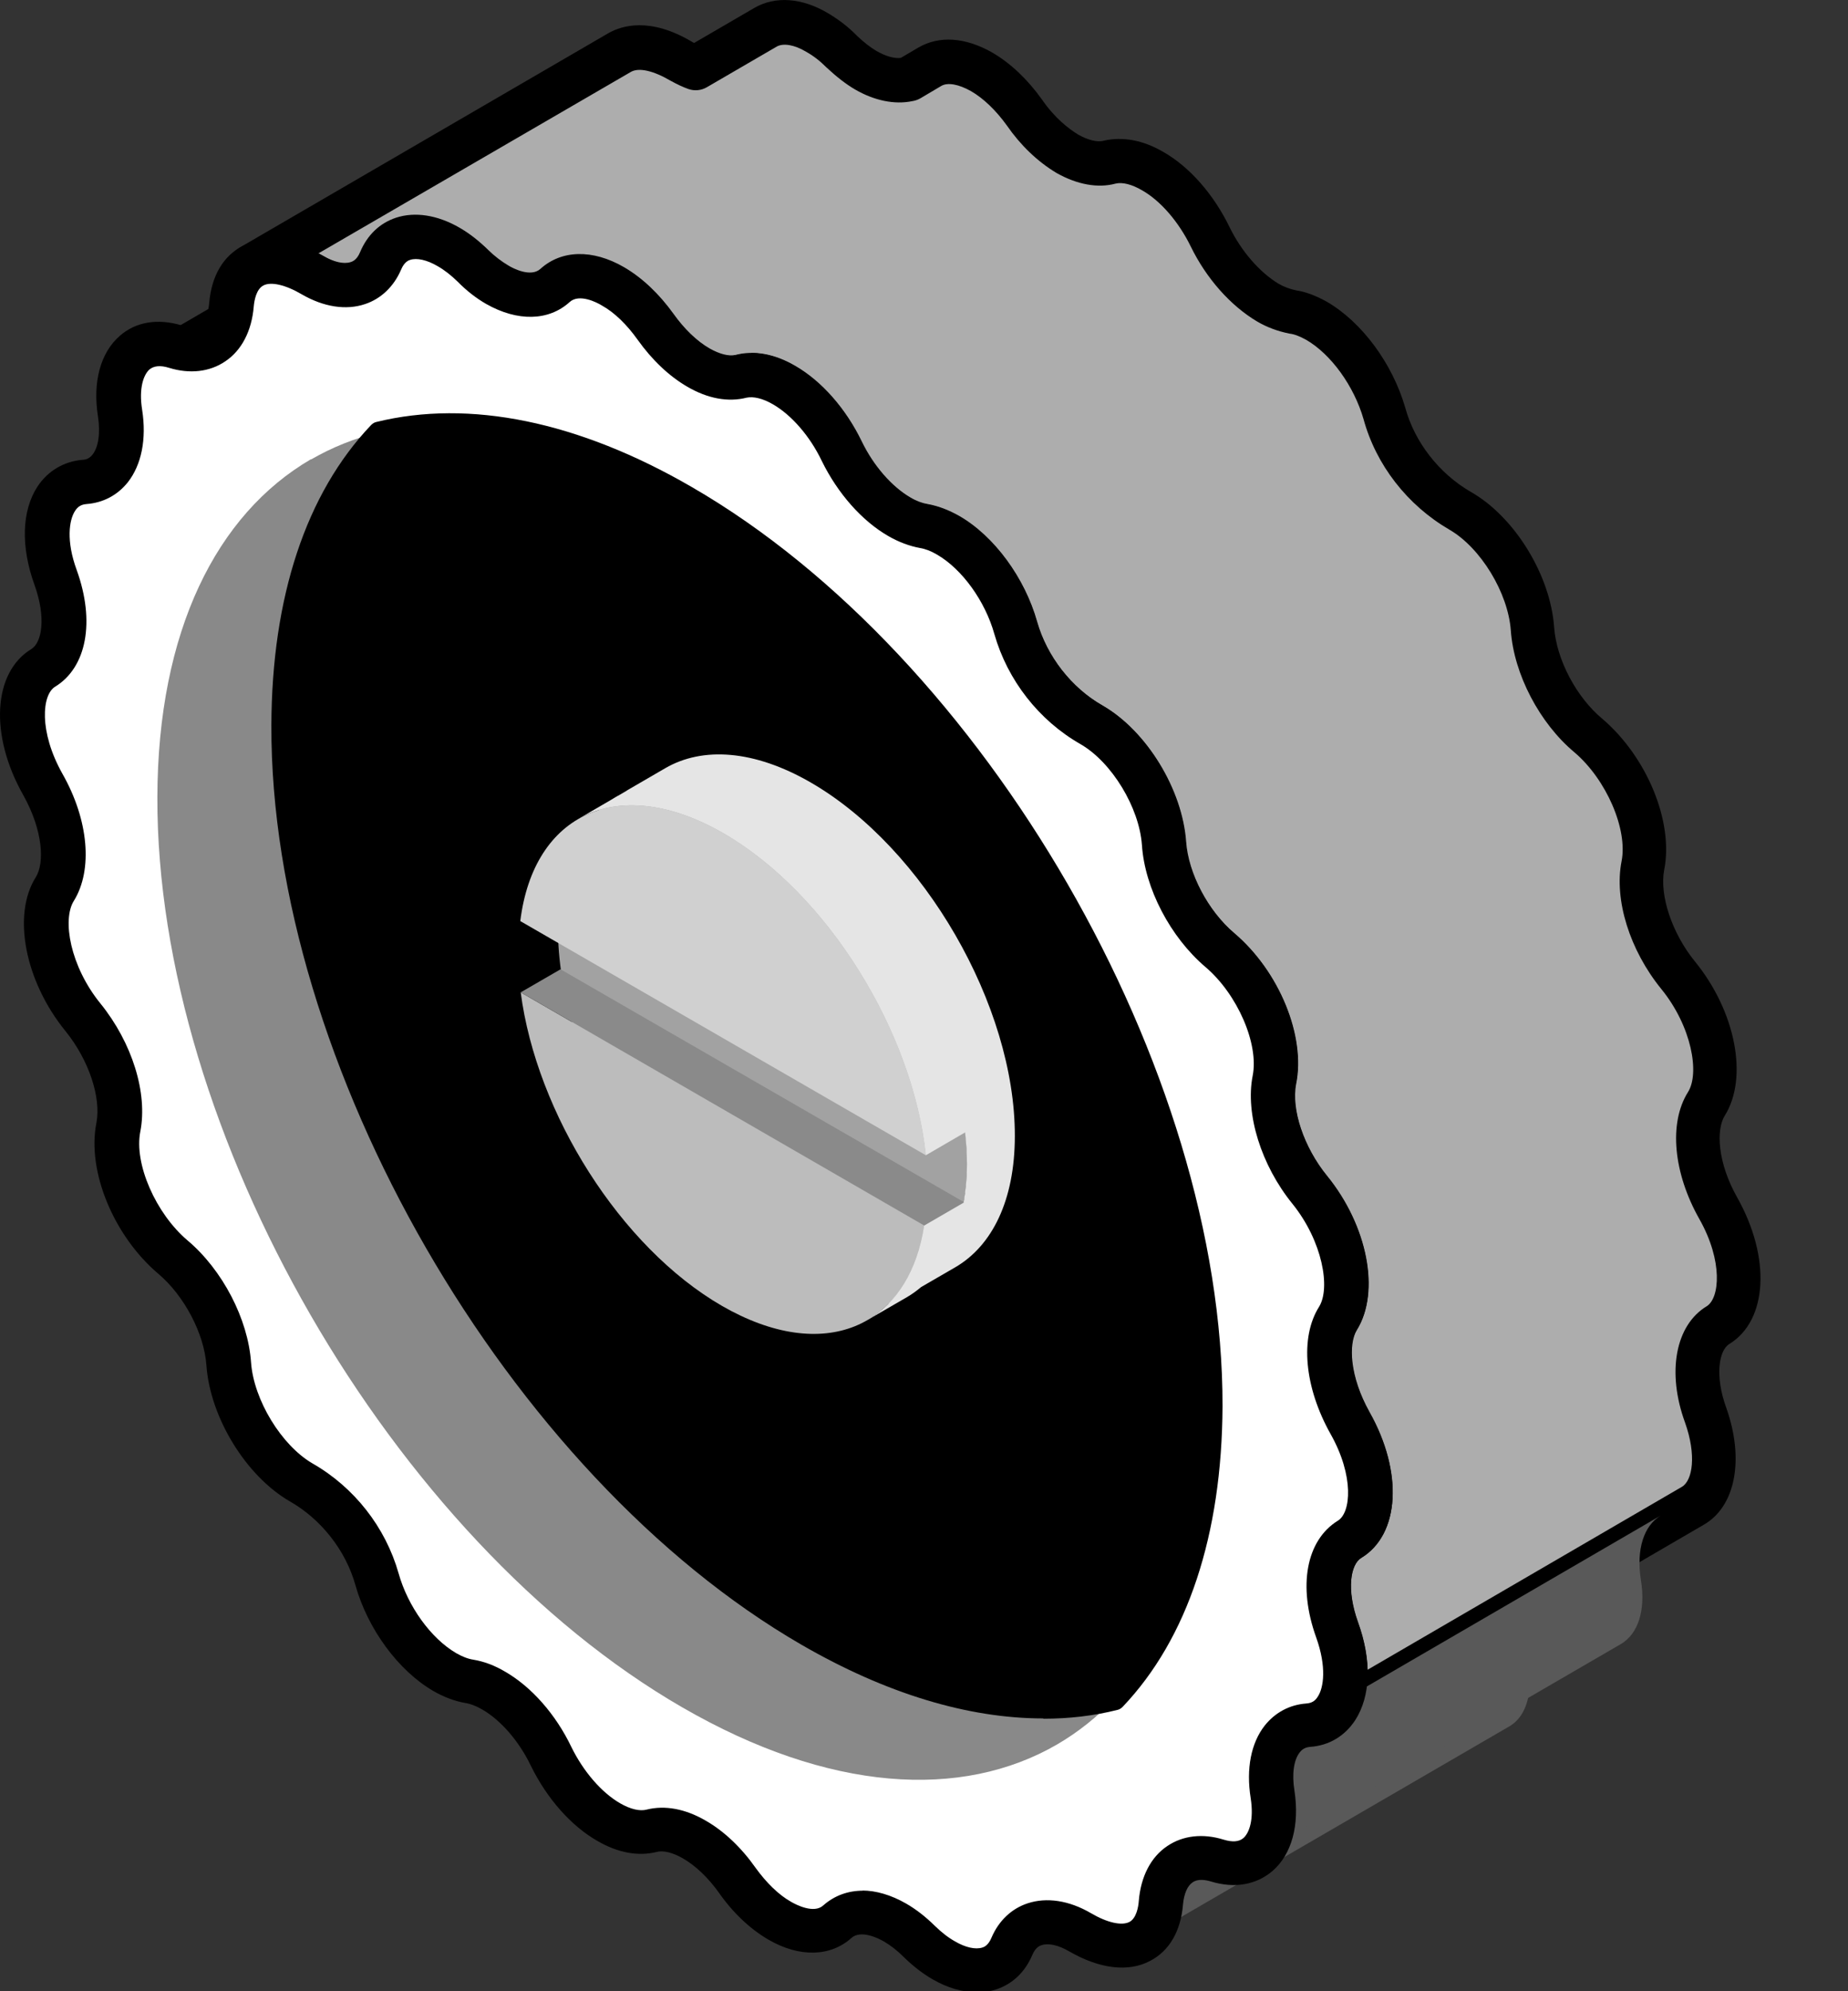
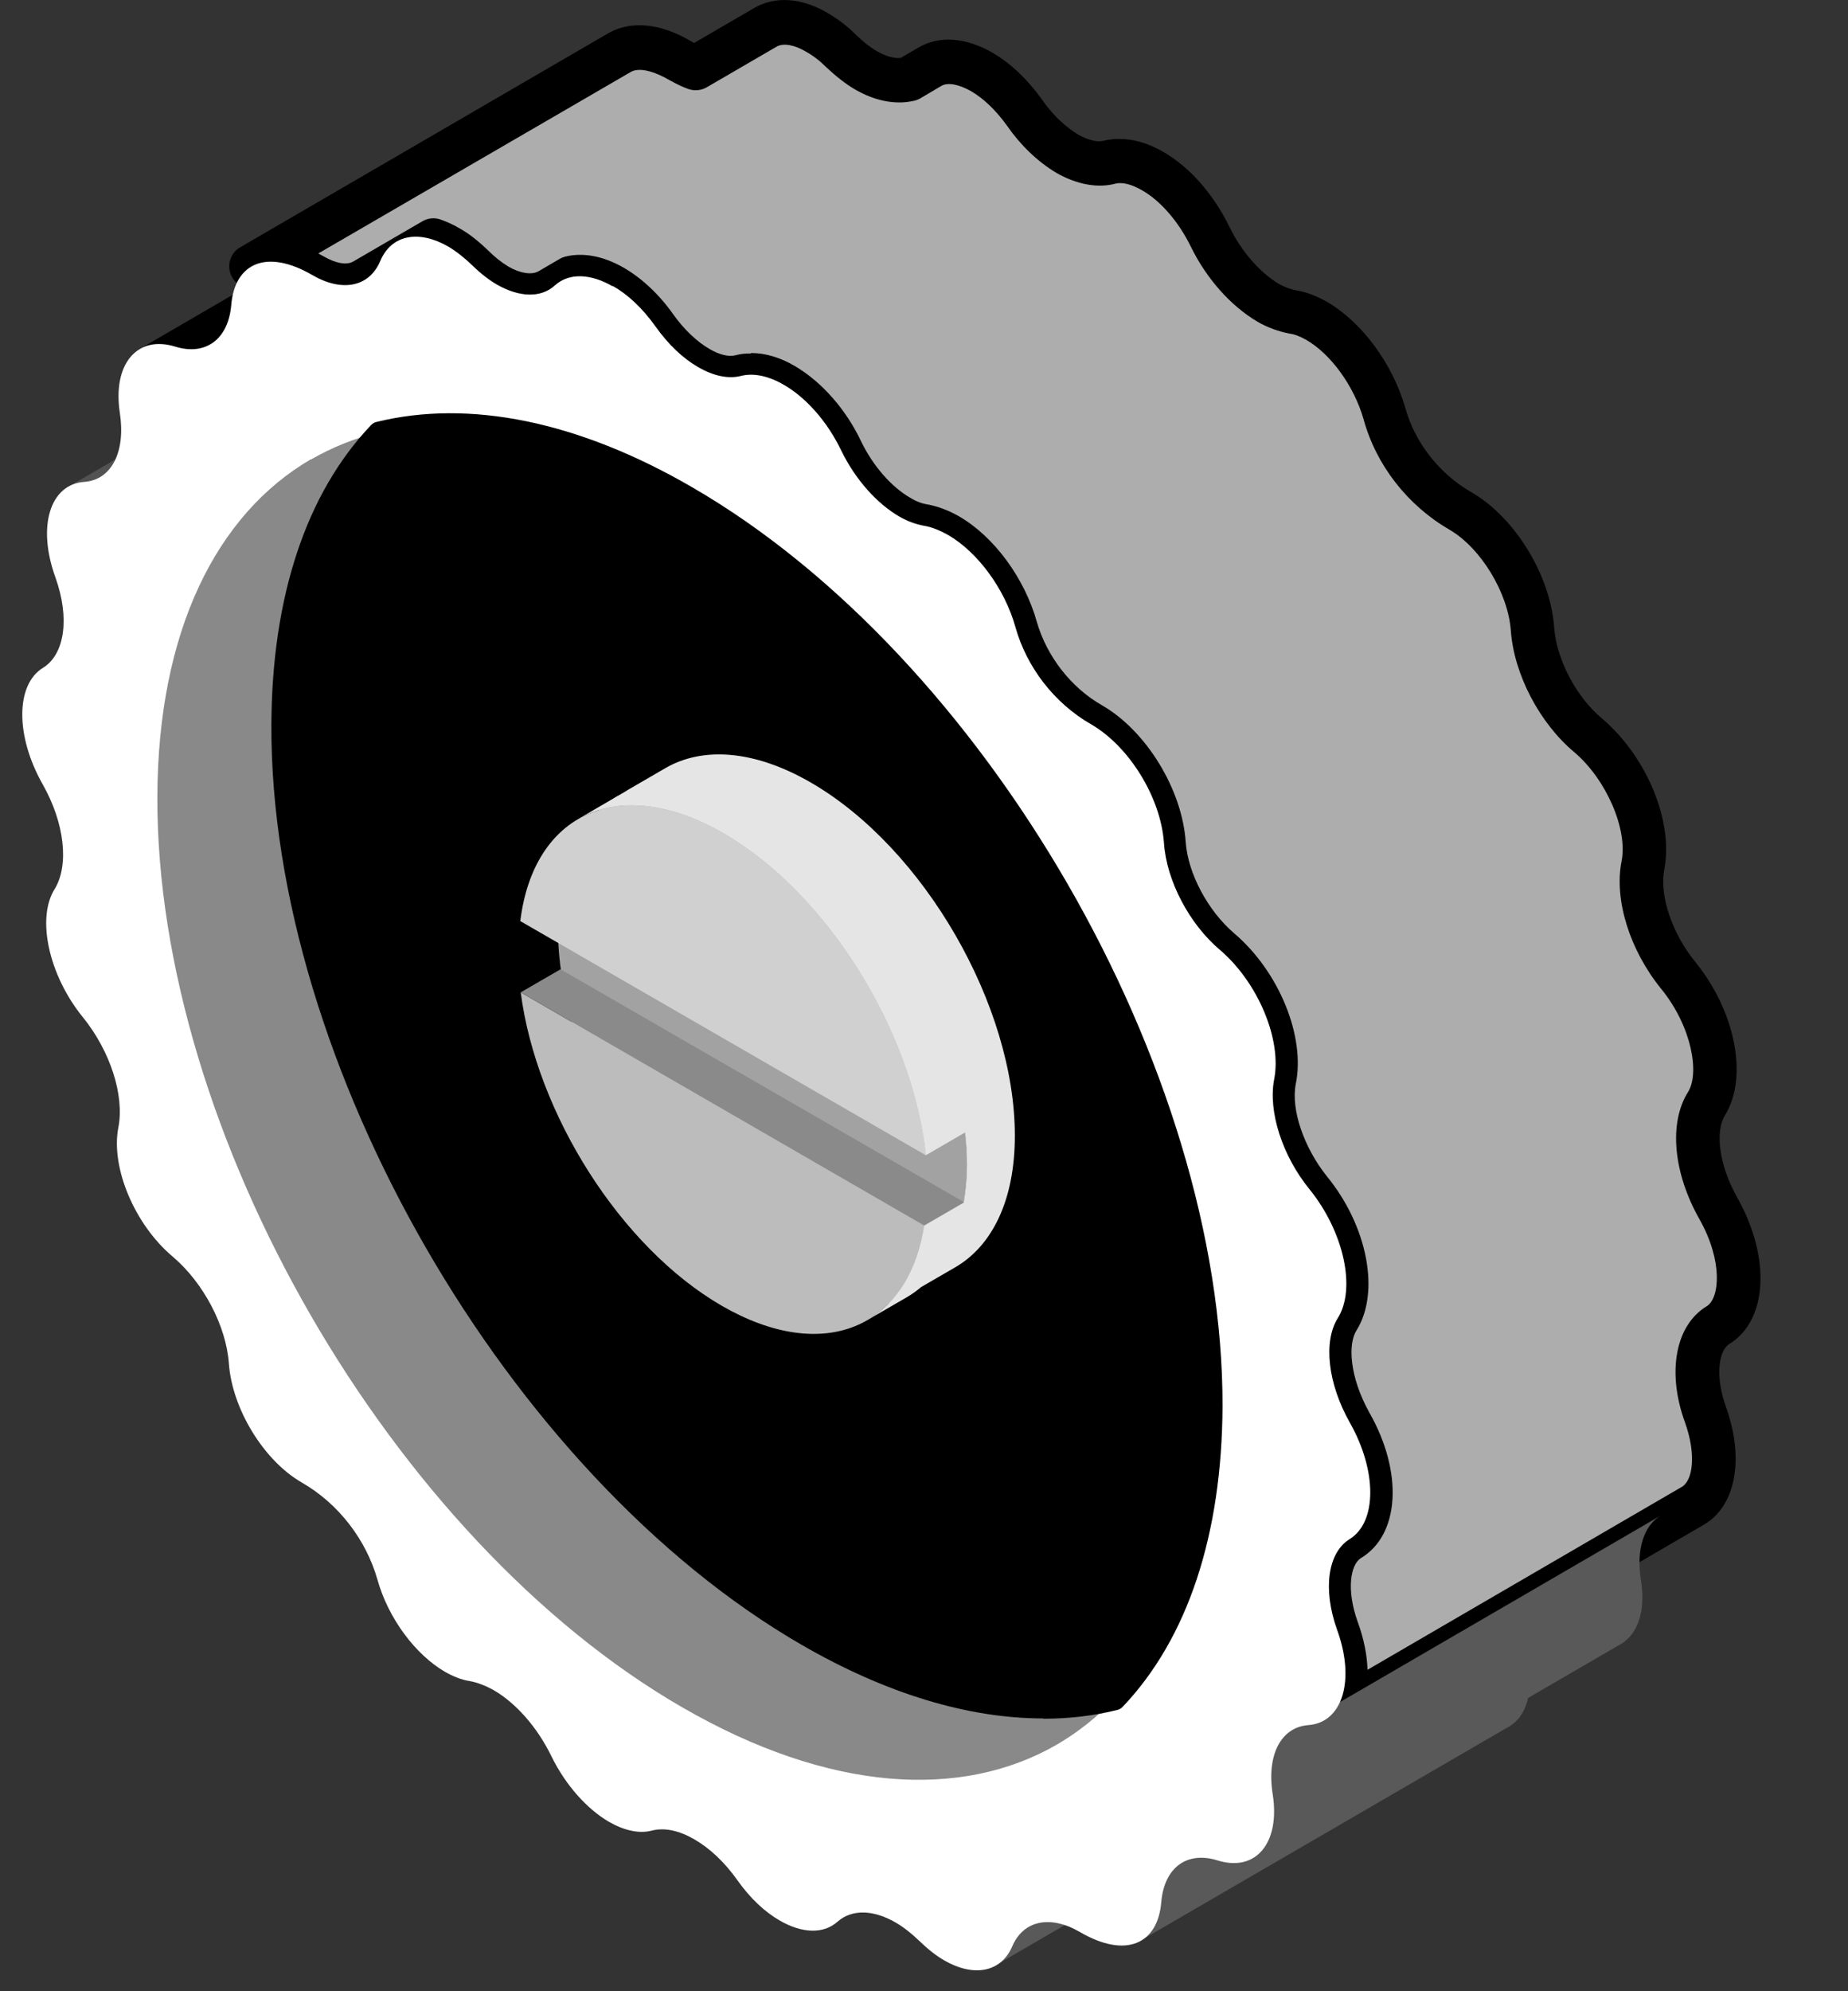
<svg xmlns="http://www.w3.org/2000/svg" fill="none" height="100%" overflow="visible" preserveAspectRatio="none" style="display: block;" viewBox="0 0 13 14" width="100%">
  <rect x="0" y="0" width="13" height="14" fill="#333333" stroke="none" />
  <g id="Group">
    <g id="Group_2">
      <path d="M0.702 3.355L3.296 1.849C3.264 1.867 3.226 1.88 3.185 1.883C3.143 1.886 3.106 1.898 3.072 1.917L0.478 3.424C0.51 3.405 0.548 3.393 0.591 3.39C0.633 3.386 0.67 3.376 0.702 3.355Z" fill="#525252" id="Vector" />
-       <path d="M7.003 13.818L9.597 12.312C9.645 12.284 9.683 12.239 9.71 12.177C9.736 12.115 9.776 12.07 9.824 12.042L7.231 13.549C7.183 13.577 7.142 13.622 7.116 13.684C7.09 13.745 7.051 13.79 7.003 13.818Z" fill="#595959" id="Vector_2" />
+       <path d="M7.003 13.818L9.597 12.312C9.645 12.284 9.683 12.239 9.71 12.177C9.736 12.115 9.776 12.07 9.824 12.042L7.231 13.549C7.183 13.577 7.142 13.622 7.116 13.684C7.09 13.745 7.051 13.79 7.003 13.818" fill="#595959" id="Vector_2" />
      <path d="M1.478 2.422L4.072 0.915C4.005 0.954 3.92 0.962 3.824 0.931C3.727 0.901 3.643 0.909 3.576 0.946L0.983 2.453C1.049 2.414 1.133 2.406 1.23 2.437C1.327 2.467 1.412 2.46 1.478 2.422Z" fill="black" id="Vector_3" />
      <path d="M8.025 13.643L10.619 12.137C10.699 12.09 10.749 11.997 10.76 11.869C10.77 11.734 10.825 11.638 10.908 11.59L8.315 13.097C8.233 13.145 8.178 13.241 8.166 13.375C8.155 13.505 8.106 13.597 8.025 13.643Z" fill="#595959" id="Vector_4" />
      <g id="Group_3">
        <path d="M12.085 9.315C11.93 9.41 11.895 9.665 11.998 9.952C12.102 10.245 12.062 10.498 11.907 10.588L9.313 12.096C9.468 12.007 9.512 11.751 9.405 11.459C9.301 11.174 9.337 10.92 9.491 10.822C9.685 10.706 9.687 10.344 9.495 10.005C9.343 9.729 9.306 9.435 9.409 9.269C9.539 9.061 9.453 8.66 9.211 8.365C9.021 8.128 8.918 7.817 8.962 7.59C9.019 7.31 8.849 6.906 8.579 6.678C8.364 6.494 8.205 6.192 8.186 5.929C8.164 5.607 7.941 5.248 7.678 5.094C7.41 4.943 7.221 4.684 7.144 4.413C7.067 4.134 6.873 3.88 6.667 3.763C6.61 3.729 6.551 3.707 6.495 3.698C6.438 3.688 6.382 3.667 6.323 3.633C6.168 3.543 6.017 3.374 5.918 3.171C5.819 2.961 5.667 2.796 5.513 2.707C5.41 2.646 5.303 2.622 5.212 2.643C5.122 2.668 5.016 2.643 4.911 2.583C4.804 2.522 4.699 2.423 4.609 2.298C4.519 2.169 4.414 2.073 4.309 2.013C4.205 1.953 4.101 1.928 4.011 1.95L3.861 2.036C3.762 2.092 3.629 2.078 3.494 2.001C3.439 1.967 3.381 1.923 3.326 1.867C3.268 1.812 3.209 1.765 3.152 1.734C3.118 1.716 3.082 1.699 3.048 1.686L2.562 1.97C2.466 2.025 2.335 2.013 2.197 1.934C2.017 1.83 1.868 1.815 1.766 1.874L4.36 0.367C4.462 0.31 4.609 0.321 4.787 0.427C4.823 0.448 4.857 0.463 4.891 0.475L5.382 0.19C5.476 0.135 5.609 0.147 5.744 0.226C5.801 0.26 5.86 0.304 5.918 0.361C5.973 0.413 6.031 0.46 6.086 0.491C6.193 0.554 6.299 0.576 6.387 0.554H6.39L6.537 0.468C6.636 0.41 6.766 0.426 6.902 0.503C7.006 0.564 7.11 0.66 7.203 0.788C7.293 0.917 7.398 1.013 7.503 1.076C7.61 1.137 7.715 1.161 7.805 1.137C7.897 1.115 8 1.14 8.106 1.2C8.26 1.287 8.411 1.454 8.511 1.665C8.61 1.867 8.762 2.035 8.917 2.126C8.973 2.157 9.03 2.179 9.089 2.191C9.145 2.199 9.202 2.222 9.261 2.255C9.467 2.374 9.657 2.629 9.738 2.905C9.812 3.177 10.004 3.434 10.27 3.589C10.537 3.741 10.758 4.102 10.78 4.421C10.798 4.684 10.956 4.989 11.173 5.17C11.441 5.399 11.611 5.804 11.556 6.084C11.512 6.308 11.613 6.621 11.805 6.855C12.046 7.152 12.133 7.552 12.003 7.759C11.899 7.926 11.933 8.221 12.088 8.495C12.279 8.834 12.279 9.196 12.085 9.314V9.315Z" fill="#ADADAD" id="Vector_5" />
        <path d="M9.312 12.251C9.258 12.251 9.207 12.223 9.177 12.174C9.134 12.1 9.16 12.005 9.233 11.962C9.309 11.917 9.338 11.736 9.256 11.51C9.126 11.15 9.185 10.828 9.406 10.689C9.501 10.633 9.525 10.375 9.357 10.08C9.172 9.747 9.141 9.397 9.276 9.185C9.36 9.052 9.303 8.722 9.089 8.462C8.866 8.185 8.756 7.832 8.807 7.561C8.853 7.337 8.702 6.988 8.477 6.798C8.231 6.587 8.051 6.243 8.028 5.941C8.01 5.675 7.818 5.358 7.598 5.231C7.307 5.065 7.085 4.783 6.992 4.458C6.927 4.226 6.765 4.001 6.588 3.899C6.546 3.874 6.506 3.859 6.467 3.853C6.393 3.84 6.32 3.812 6.244 3.769C6.059 3.662 5.888 3.469 5.777 3.241C5.696 3.069 5.568 2.922 5.433 2.843C5.363 2.803 5.294 2.786 5.246 2.796C5.123 2.829 4.976 2.803 4.832 2.719C4.705 2.646 4.583 2.533 4.482 2.389C4.409 2.286 4.321 2.2 4.231 2.148C4.169 2.112 4.111 2.095 4.066 2.098L3.939 2.171C3.79 2.255 3.601 2.241 3.417 2.135C3.341 2.089 3.274 2.038 3.216 1.977C3.166 1.931 3.12 1.894 3.078 1.871C3.072 1.866 3.064 1.863 3.058 1.86L2.64 2.103C2.492 2.186 2.304 2.174 2.119 2.067C1.98 1.987 1.885 1.984 1.844 2.007C1.769 2.049 1.675 2.024 1.633 1.95C1.591 1.875 1.616 1.781 1.689 1.739L4.282 0.232C4.375 0.18 4.572 0.118 4.868 0.294C4.872 0.297 4.877 0.299 4.883 0.302L5.306 0.056C5.452 -0.029 5.64 -0.017 5.825 0.093C5.897 0.136 5.966 0.187 6.029 0.252C6.076 0.297 6.124 0.334 6.165 0.358C6.229 0.395 6.291 0.413 6.337 0.407L6.461 0.334C6.608 0.249 6.792 0.262 6.981 0.37C7.108 0.444 7.228 0.557 7.33 0.7C7.421 0.832 7.519 0.906 7.584 0.946C7.653 0.985 7.72 1.002 7.765 0.989C7.898 0.959 8.041 0.985 8.183 1.068C8.367 1.172 8.538 1.366 8.651 1.6C8.733 1.767 8.861 1.915 8.996 1.996C9.035 2.018 9.076 2.033 9.12 2.042C9.177 2.05 9.25 2.075 9.333 2.121C9.58 2.264 9.795 2.555 9.885 2.865C9.951 3.108 10.123 3.329 10.346 3.458C10.656 3.634 10.908 4.046 10.933 4.413C10.95 4.638 11.089 4.902 11.272 5.054C11.588 5.324 11.774 5.78 11.707 6.116C11.673 6.294 11.761 6.561 11.924 6.761C12.21 7.112 12.3 7.578 12.133 7.844C12.071 7.944 12.082 8.174 12.221 8.42C12.458 8.842 12.435 9.283 12.166 9.449C12.091 9.493 12.062 9.675 12.144 9.899C12.272 10.261 12.209 10.593 11.984 10.721L9.391 12.23C9.366 12.243 9.34 12.25 9.313 12.25L9.312 12.251ZM5.283 2.482C5.383 2.482 5.489 2.513 5.592 2.574C5.781 2.685 5.952 2.879 6.059 3.106C6.141 3.275 6.271 3.424 6.402 3.499C6.446 3.526 6.484 3.54 6.522 3.546C6.597 3.56 6.673 3.588 6.746 3.63C6.992 3.772 7.207 4.063 7.294 4.373C7.364 4.616 7.536 4.837 7.756 4.961C8.065 5.141 8.316 5.551 8.341 5.92C8.356 6.14 8.497 6.404 8.682 6.562C8.997 6.83 9.185 7.287 9.115 7.623C9.081 7.8 9.171 8.066 9.333 8.269C9.62 8.619 9.71 9.085 9.543 9.353C9.481 9.449 9.493 9.679 9.632 9.93C9.872 10.35 9.848 10.791 9.573 10.955C9.502 11 9.468 11.174 9.552 11.406C9.594 11.522 9.617 11.636 9.62 11.74L11.831 10.454C11.907 10.41 11.935 10.231 11.854 10.003C11.724 9.648 11.786 9.317 12.006 9.184C12.097 9.128 12.122 8.868 11.955 8.572C11.771 8.247 11.738 7.896 11.874 7.679C11.958 7.547 11.901 7.217 11.687 6.954C11.464 6.68 11.354 6.327 11.407 6.056C11.452 5.831 11.3 5.48 11.075 5.289C10.831 5.085 10.65 4.741 10.628 4.433C10.609 4.168 10.416 3.851 10.196 3.724C9.9 3.552 9.68 3.269 9.592 2.947C9.525 2.714 9.363 2.49 9.188 2.389C9.143 2.364 9.103 2.349 9.073 2.346C8.987 2.329 8.914 2.301 8.846 2.262C8.655 2.149 8.486 1.957 8.377 1.734C8.291 1.558 8.163 1.411 8.034 1.338C7.962 1.296 7.895 1.279 7.847 1.291C7.725 1.324 7.579 1.299 7.432 1.216C7.297 1.135 7.178 1.02 7.082 0.881C7.006 0.776 6.919 0.692 6.831 0.641C6.744 0.592 6.667 0.578 6.622 0.604L6.475 0.691C6.458 0.701 6.438 0.708 6.418 0.711C6.294 0.737 6.151 0.708 6.015 0.629C5.953 0.593 5.887 0.542 5.817 0.477C5.769 0.429 5.723 0.393 5.671 0.364C5.588 0.314 5.51 0.302 5.465 0.327L4.973 0.613C4.934 0.636 4.886 0.641 4.843 0.626C4.803 0.612 4.762 0.592 4.718 0.568C4.595 0.496 4.495 0.474 4.439 0.505L2.239 1.782C2.251 1.788 2.263 1.796 2.276 1.802C2.361 1.852 2.44 1.866 2.486 1.838L2.971 1.556C3.01 1.533 3.058 1.528 3.101 1.544C3.143 1.559 3.188 1.579 3.23 1.604C3.293 1.638 3.361 1.691 3.434 1.761C3.479 1.806 3.525 1.843 3.576 1.874C3.658 1.922 3.739 1.934 3.787 1.908L3.936 1.821C3.948 1.813 3.962 1.809 3.977 1.804C4.104 1.773 4.247 1.801 4.389 1.883C4.519 1.959 4.64 2.073 4.738 2.213C4.812 2.316 4.902 2.402 4.99 2.453C5.061 2.495 5.128 2.51 5.173 2.498C5.208 2.488 5.246 2.485 5.284 2.485L5.283 2.482Z" fill="black" id="Vector_6" />
      </g>
      <path d="M8.81 13.064L11.404 11.558C11.52 11.489 11.579 11.327 11.543 11.108C11.509 10.892 11.565 10.726 11.682 10.656L9.089 12.163C8.97 12.231 8.915 12.398 8.949 12.615C8.984 12.834 8.926 12.998 8.81 13.064Z" fill="#595959" id="Vector_7" />
      <g id="Group_4">
        <path d="M4.31 2.013C4.157 1.925 4.005 1.915 3.903 2.007C3.804 2.097 3.652 2.09 3.496 2.001C3.439 1.968 3.381 1.923 3.326 1.869C3.268 1.813 3.211 1.768 3.154 1.734C2.948 1.615 2.754 1.648 2.675 1.835C2.598 2.018 2.407 2.056 2.197 1.934C1.876 1.747 1.652 1.85 1.627 2.142C1.607 2.385 1.447 2.504 1.232 2.437C0.963 2.355 0.791 2.561 0.843 2.903C0.885 3.177 0.785 3.374 0.593 3.388C0.351 3.405 0.26 3.702 0.39 4.06C0.492 4.345 0.456 4.6 0.303 4.695C0.109 4.813 0.108 5.175 0.3 5.514C0.455 5.787 0.487 6.082 0.385 6.25C0.255 6.455 0.343 6.857 0.583 7.152C0.775 7.389 0.876 7.7 0.833 7.925C0.777 8.207 0.947 8.611 1.217 8.837C1.432 9.02 1.591 9.323 1.61 9.586C1.633 9.907 1.856 10.268 2.119 10.421C2.387 10.574 2.576 10.831 2.654 11.102C2.731 11.381 2.925 11.635 3.13 11.754C3.188 11.787 3.245 11.81 3.302 11.819C3.358 11.829 3.417 11.852 3.474 11.884C3.629 11.974 3.779 12.143 3.878 12.346C3.979 12.553 4.131 12.72 4.284 12.809C4.388 12.869 4.495 12.894 4.584 12.871C4.674 12.847 4.78 12.871 4.886 12.933C4.993 12.995 5.097 13.092 5.187 13.219C5.278 13.348 5.382 13.444 5.487 13.504C5.64 13.592 5.792 13.601 5.893 13.51C5.994 13.422 6.144 13.427 6.299 13.516C6.356 13.549 6.413 13.594 6.47 13.649C6.528 13.705 6.585 13.75 6.642 13.783C6.848 13.902 7.042 13.869 7.121 13.684C7.2 13.501 7.389 13.462 7.599 13.585C7.921 13.772 8.144 13.668 8.169 13.375C8.189 13.132 8.349 13.013 8.564 13.08C8.835 13.165 9.007 12.957 8.953 12.615C8.909 12.339 9.011 12.144 9.203 12.129C9.445 12.112 9.535 11.813 9.406 11.459C9.304 11.174 9.34 10.918 9.493 10.822C9.687 10.704 9.688 10.342 9.496 10.003C9.341 9.729 9.307 9.433 9.411 9.267C9.541 9.06 9.453 8.66 9.213 8.363C9.021 8.128 8.92 7.815 8.963 7.59C9.019 7.31 8.849 6.906 8.581 6.678C8.366 6.496 8.206 6.192 8.188 5.927C8.166 5.607 7.943 5.248 7.678 5.094C7.41 4.941 7.221 4.684 7.144 4.412C7.067 4.134 6.873 3.879 6.669 3.761C6.611 3.729 6.554 3.705 6.497 3.696C6.439 3.685 6.382 3.664 6.325 3.631C6.17 3.541 6.018 3.373 5.919 3.17C5.819 2.961 5.667 2.793 5.513 2.705C5.41 2.645 5.303 2.62 5.213 2.643C5.123 2.666 5.018 2.643 4.911 2.581C4.806 2.521 4.701 2.422 4.611 2.295C4.519 2.166 4.416 2.07 4.31 2.01V2.013Z" fill="white" id="Vector_8" />
-         <path d="M6.868 14.007C6.769 14.007 6.664 13.976 6.56 13.916C6.491 13.876 6.422 13.823 6.357 13.759C6.311 13.713 6.264 13.677 6.216 13.649C6.181 13.629 6.057 13.566 5.99 13.625C5.843 13.758 5.623 13.764 5.405 13.637C5.278 13.563 5.157 13.45 5.057 13.307C4.982 13.202 4.893 13.117 4.804 13.066C4.733 13.025 4.665 13.008 4.618 13.021C4.49 13.053 4.346 13.027 4.202 12.943C4.016 12.837 3.846 12.643 3.734 12.414C3.651 12.242 3.524 12.095 3.392 12.019C3.349 11.994 3.309 11.979 3.271 11.973C3.197 11.96 3.123 11.932 3.048 11.889C2.802 11.746 2.587 11.454 2.5 11.144C2.432 10.901 2.259 10.681 2.039 10.556C1.731 10.378 1.478 9.967 1.452 9.599C1.436 9.376 1.297 9.111 1.114 8.956C0.8 8.69 0.611 8.235 0.678 7.896C0.713 7.716 0.624 7.451 0.461 7.25C0.174 6.897 0.085 6.431 0.252 6.167C0.314 6.068 0.303 5.839 0.164 5.591C-0.075 5.169 -0.05 4.727 0.221 4.563C0.294 4.518 0.326 4.345 0.243 4.113C0.145 3.843 0.153 3.592 0.263 3.422C0.336 3.311 0.449 3.244 0.58 3.233C0.611 3.232 0.633 3.219 0.651 3.196C0.693 3.143 0.707 3.043 0.689 2.927C0.651 2.685 0.707 2.479 0.843 2.361C0.956 2.262 1.11 2.238 1.275 2.287C1.314 2.299 1.367 2.307 1.405 2.282C1.441 2.258 1.466 2.202 1.472 2.128C1.488 1.94 1.571 1.799 1.706 1.73C1.814 1.674 2.002 1.64 2.274 1.799C2.348 1.843 2.418 1.858 2.466 1.843C2.477 1.84 2.51 1.829 2.533 1.773C2.584 1.652 2.671 1.569 2.785 1.531C2.918 1.487 3.076 1.511 3.231 1.6C3.301 1.64 3.37 1.694 3.435 1.758C3.48 1.802 3.528 1.838 3.575 1.866C3.61 1.888 3.734 1.951 3.801 1.891C3.95 1.756 4.169 1.751 4.389 1.878C4.518 1.953 4.637 2.066 4.739 2.208C4.814 2.313 4.903 2.399 4.992 2.45C5.063 2.49 5.129 2.507 5.177 2.495C5.306 2.462 5.45 2.488 5.594 2.572C5.78 2.679 5.95 2.872 6.062 3.103C6.145 3.275 6.274 3.422 6.405 3.498C6.447 3.523 6.489 3.538 6.526 3.544C6.599 3.557 6.673 3.585 6.749 3.628C6.994 3.769 7.209 4.062 7.296 4.371C7.365 4.614 7.537 4.836 7.757 4.961C8.067 5.139 8.318 5.551 8.344 5.918C8.36 6.141 8.499 6.406 8.683 6.561C8.999 6.829 9.186 7.284 9.118 7.621C9.083 7.801 9.172 8.066 9.335 8.266C9.621 8.617 9.711 9.083 9.546 9.349C9.484 9.449 9.495 9.678 9.634 9.927C9.872 10.348 9.848 10.79 9.575 10.954C9.502 10.999 9.47 11.172 9.553 11.404C9.651 11.674 9.643 11.925 9.533 12.095C9.46 12.206 9.349 12.273 9.216 12.282C9.185 12.285 9.162 12.296 9.143 12.321C9.101 12.374 9.087 12.474 9.106 12.59C9.143 12.832 9.087 13.038 8.951 13.155C8.836 13.253 8.683 13.279 8.517 13.228C8.48 13.217 8.426 13.208 8.389 13.235C8.353 13.259 8.329 13.315 8.322 13.389C8.307 13.577 8.225 13.718 8.09 13.787C7.937 13.868 7.734 13.843 7.52 13.719C7.446 13.676 7.376 13.66 7.328 13.676C7.317 13.679 7.285 13.69 7.262 13.745C7.211 13.865 7.124 13.948 7.009 13.987C6.966 14.001 6.919 14.009 6.871 14.009L6.868 14.007ZM6.065 13.292C6.162 13.292 6.268 13.323 6.373 13.383C6.443 13.423 6.511 13.476 6.576 13.54C6.622 13.585 6.669 13.622 6.717 13.649C6.792 13.693 6.862 13.708 6.91 13.693C6.921 13.69 6.952 13.679 6.975 13.623C7.026 13.504 7.116 13.419 7.229 13.382C7.362 13.338 7.52 13.361 7.674 13.451C7.788 13.518 7.89 13.541 7.945 13.513C7.994 13.487 8.008 13.408 8.011 13.365C8.025 13.194 8.096 13.056 8.212 12.979C8.321 12.905 8.462 12.889 8.607 12.934C8.669 12.953 8.716 12.95 8.747 12.923C8.787 12.888 8.822 12.796 8.798 12.642C8.765 12.435 8.801 12.254 8.897 12.132C8.97 12.041 9.07 11.986 9.189 11.977C9.227 11.974 9.251 11.96 9.27 11.929C9.312 11.866 9.333 11.719 9.259 11.513C9.129 11.152 9.188 10.83 9.411 10.692C9.504 10.636 9.527 10.378 9.36 10.082C9.176 9.754 9.143 9.404 9.279 9.188C9.361 9.057 9.304 8.727 9.092 8.464C8.872 8.193 8.759 7.832 8.812 7.564C8.857 7.34 8.705 6.99 8.48 6.799C8.234 6.59 8.053 6.246 8.033 5.941C8.014 5.677 7.821 5.359 7.601 5.232C7.308 5.065 7.088 4.783 6.995 4.458C6.93 4.226 6.768 4.001 6.591 3.899C6.549 3.874 6.509 3.859 6.472 3.853C6.396 3.839 6.322 3.811 6.249 3.769C6.063 3.662 5.893 3.469 5.781 3.241C5.698 3.067 5.569 2.919 5.438 2.843C5.366 2.801 5.3 2.786 5.252 2.796C5.123 2.829 4.979 2.803 4.835 2.719C4.707 2.645 4.586 2.53 4.485 2.388C4.411 2.284 4.323 2.197 4.234 2.148C4.199 2.126 4.075 2.063 4.008 2.123C3.86 2.258 3.64 2.262 3.42 2.137C3.35 2.097 3.282 2.044 3.219 1.98C3.172 1.934 3.124 1.897 3.078 1.871C3.003 1.827 2.932 1.812 2.886 1.827C2.875 1.83 2.844 1.841 2.821 1.897C2.77 2.015 2.68 2.101 2.568 2.138C2.435 2.183 2.277 2.159 2.122 2.069C2.008 2.002 1.906 1.979 1.853 2.007C1.803 2.033 1.789 2.111 1.785 2.155C1.771 2.326 1.7 2.464 1.584 2.541C1.475 2.615 1.334 2.631 1.189 2.586C1.128 2.567 1.082 2.572 1.051 2.598C1.011 2.634 0.975 2.727 1 2.882C1.032 3.088 0.995 3.269 0.899 3.391C0.826 3.482 0.726 3.535 0.608 3.544C0.572 3.547 0.548 3.561 0.528 3.592C0.486 3.656 0.464 3.803 0.54 4.009C0.67 4.37 0.61 4.692 0.388 4.828C0.295 4.884 0.272 5.142 0.439 5.44C0.624 5.765 0.654 6.116 0.52 6.333C0.436 6.465 0.493 6.793 0.707 7.056C0.93 7.332 1.04 7.685 0.987 7.956C0.942 8.182 1.096 8.532 1.319 8.721C1.565 8.928 1.745 9.274 1.766 9.579C1.785 9.843 1.98 10.162 2.198 10.289C2.492 10.457 2.712 10.738 2.804 11.062C2.869 11.294 3.031 11.519 3.209 11.623C3.251 11.647 3.291 11.663 3.33 11.669C3.403 11.681 3.479 11.709 3.553 11.753C3.739 11.86 3.909 12.053 4.019 12.282C4.103 12.454 4.231 12.603 4.363 12.679C4.434 12.72 4.501 12.736 4.549 12.723C4.677 12.691 4.821 12.717 4.965 12.801C5.094 12.875 5.215 12.99 5.315 13.132C5.39 13.236 5.478 13.323 5.566 13.372C5.602 13.393 5.726 13.456 5.791 13.397C5.87 13.327 5.966 13.293 6.071 13.293L6.065 13.292Z" fill="black" id="Vector_9" />
      </g>
    </g>
    <g id="Group_5">
      <path d="M2.189 3.23C2.336 3.145 2.496 3.081 2.664 3.04C2.239 3.487 1.986 4.187 1.985 5.097C1.978 7.45 3.632 10.314 5.679 11.497C6.484 11.962 7.231 12.096 7.839 11.945C7.718 12.072 7.585 12.178 7.438 12.264C6.765 12.655 5.831 12.6 4.801 12.005C2.754 10.824 1.1 7.957 1.107 5.605C1.11 4.438 1.523 3.616 2.187 3.229L2.189 3.23Z" fill="#898989" id="Vector_10" />
      <g id="Group_6">
        <path d="M4.826 3.489C6.873 4.67 8.527 7.536 8.521 9.887C8.517 10.797 8.265 11.497 7.839 11.945C7.229 12.095 6.484 11.962 5.679 11.497C3.632 10.316 1.978 7.45 1.985 5.097C1.988 4.187 2.239 3.487 2.664 3.04C3.274 2.889 4.019 3.023 4.826 3.487V3.489Z" fill="black" id="Vector_11" />
        <path d="M7.338 12.082C6.811 12.082 6.234 11.908 5.64 11.565C3.576 10.373 1.901 7.473 1.909 5.099C1.912 4.198 2.153 3.469 2.61 2.989C2.621 2.978 2.633 2.97 2.647 2.967C3.301 2.806 4.069 2.962 4.866 3.424C6.93 4.616 8.606 7.516 8.6 9.888C8.596 10.79 8.355 11.52 7.898 12C7.887 12.011 7.875 12.019 7.861 12.022C7.694 12.064 7.52 12.084 7.341 12.084L7.338 12.082ZM2.706 3.111C2.288 3.561 2.065 4.249 2.062 5.099C2.056 7.423 3.696 10.263 5.716 11.431C6.469 11.866 7.187 12.019 7.797 11.877C8.217 11.426 8.438 10.738 8.442 9.888C8.448 7.566 6.808 4.724 4.786 3.558C4.033 3.123 3.315 2.97 2.705 3.112L2.706 3.111Z" fill="black" id="Vector_12" />
      </g>
    </g>
    <g id="Group_7">
      <path d="M5.368 5.697C4.574 5.238 3.926 5.607 3.925 6.521C3.922 7.433 4.564 8.546 5.359 9.004C6.155 9.464 6.8 9.096 6.803 8.182C6.806 7.268 6.164 6.155 5.368 5.697Z" fill="#A2A2A2" id="Vector_13" />
      <path d="M6.503 8.617L6.783 8.453L3.943 6.815L3.663 6.977L6.503 8.617Z" fill="#8A8A8A" id="Vector_14" />
      <path d="M3.663 6.977C3.773 7.827 4.365 8.769 5.078 9.181C5.794 9.594 6.388 9.337 6.501 8.617L3.662 6.977H3.663Z" fill="#BCBCBC" id="Vector_15" />
      <path d="M4.348 5.596C4.445 5.539 4.444 5.539 4.344 5.596L4.68 5.401C4.942 5.249 5.304 5.271 5.704 5.502C6.5 5.962 7.141 7.073 7.139 7.987C7.139 8.441 6.978 8.76 6.72 8.91L6.48 9.049C6.449 9.075 6.416 9.099 6.382 9.119L6.102 9.281C6.308 9.162 6.452 8.935 6.501 8.617L6.779 8.456C6.793 8.371 6.802 8.281 6.802 8.182C6.802 8.109 6.797 8.036 6.789 7.962L6.512 8.123C6.422 7.258 5.822 6.282 5.089 5.859C4.69 5.629 4.327 5.607 4.066 5.759L4.346 5.596H4.348Z" fill="#E5E5E5" id="Vector_16" />
      <path d="M5.091 5.859C4.358 5.437 3.754 5.715 3.66 6.476L6.514 8.123C6.424 7.258 5.823 6.282 5.091 5.859Z" fill="#D0D0D0" id="Vector_17" />
    </g>
  </g>
</svg>